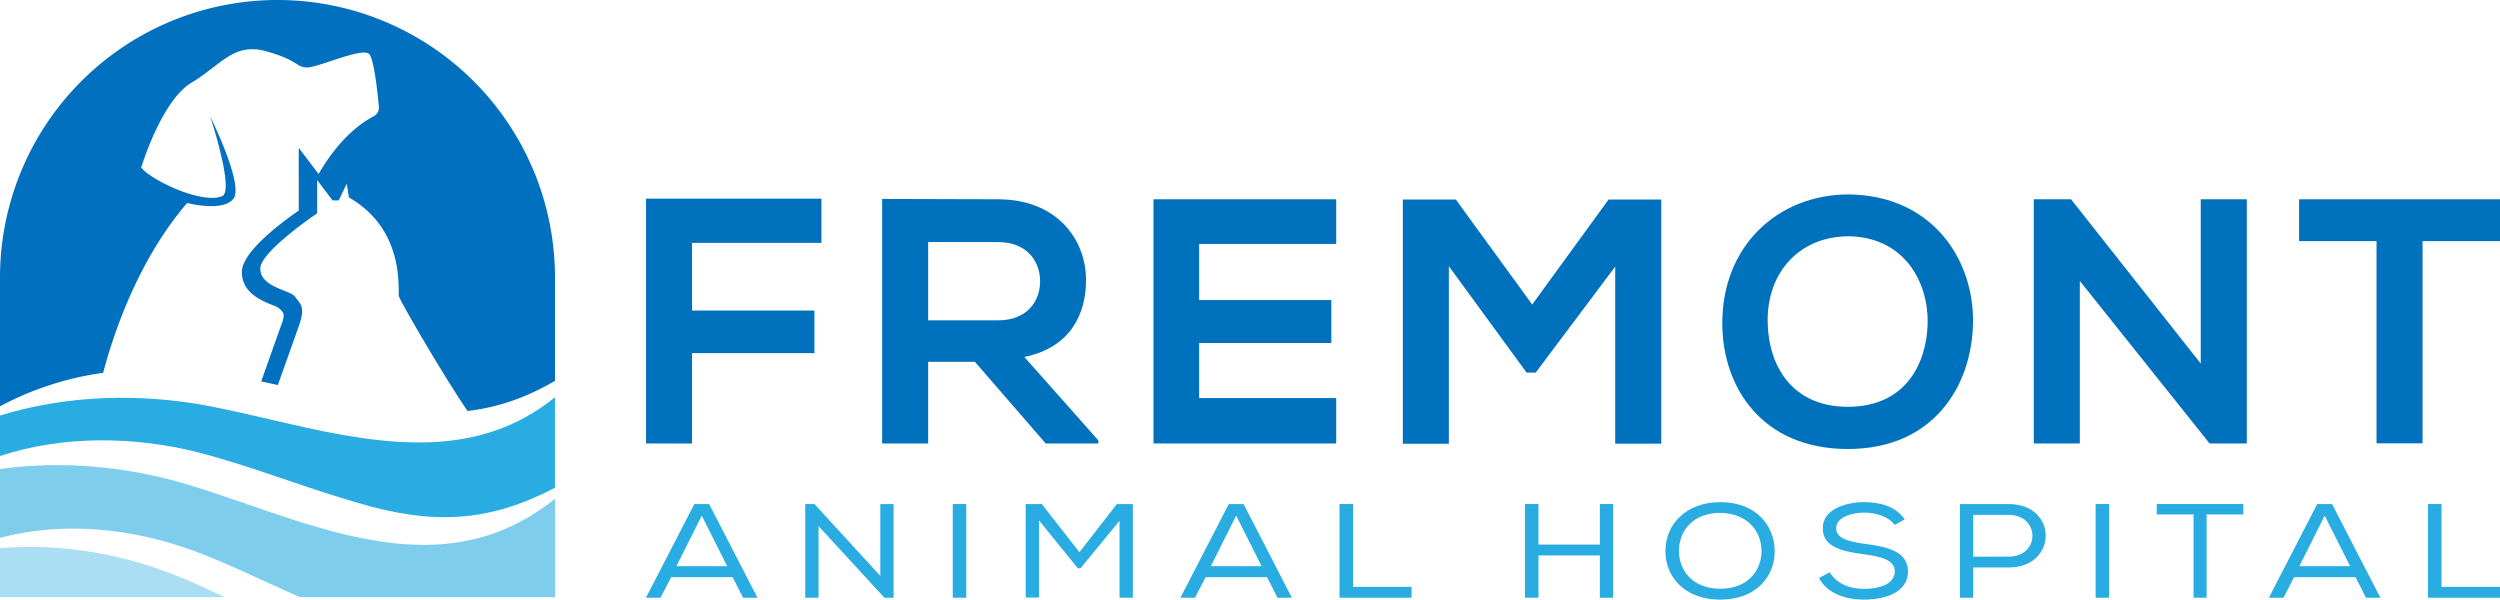
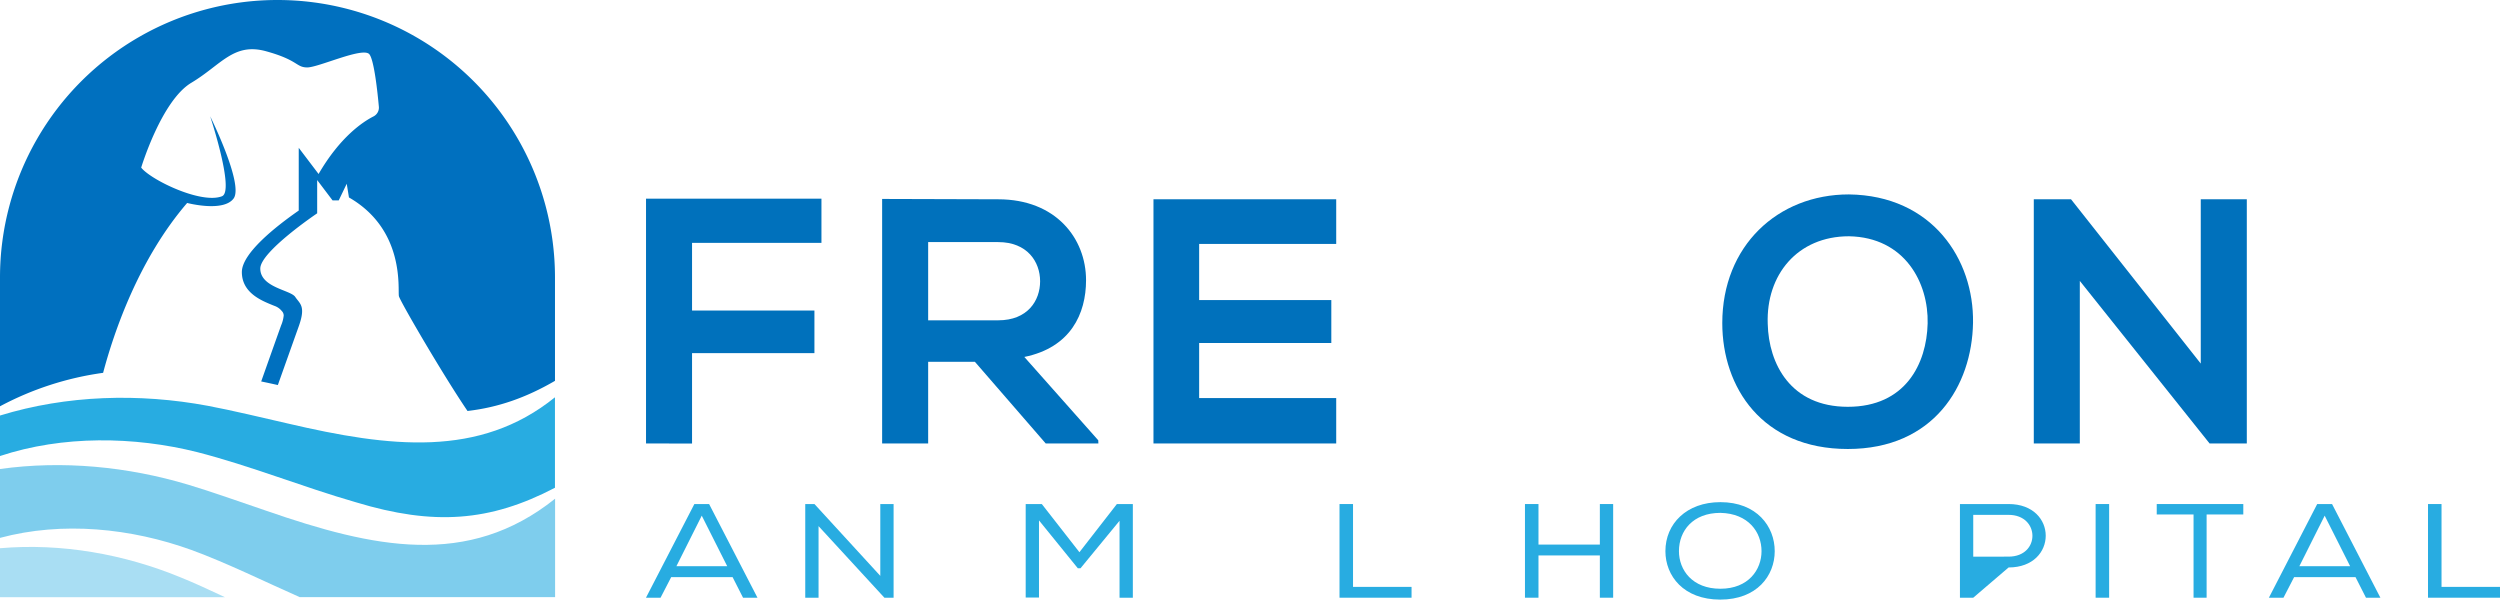
<svg xmlns="http://www.w3.org/2000/svg" viewBox="0 0 939.71 225.38">
  <defs>
    <style>.cls-1{fill:#0071bc;}.cls-2{fill:#28ace1;}.cls-3{fill:#0070bf;}.cls-4{fill:#7ecded;}.cls-5{fill:#a9def3;}</style>
  </defs>
  <g id="Layer_2" data-name="Layer 2">
    <g id="Layer_1-2" data-name="Layer 1">
      <path class="cls-1" d="M242.83,166.68v-92h65.94V91.3H260.13v25.43h46v16h-46v34Z" />
      <path class="cls-1" d="M412.86,166.68h-19.8L366.45,136H348.88v30.68h-17.3V74.78c14.68,0,29,.13,43.65.13,21.63,0,33,14.68,33,30.42,0,12.58-5.77,25.3-23.2,28.84l27.79,31.33ZM348.88,91V120.4h26.35c11,0,15.73-7.34,15.73-14.68S386.11,91,375.23,91Z" />
      <path class="cls-1" d="M502.26,166.68H433.57V74.91h68.69V91.69H450.74V112.8h49.68v16.12H450.74v20.71h51.52Z" />
-       <path class="cls-1" d="M607.13,100.21l-29.89,39.85h-3.41l-29.23-40v66.73H527.3V75h19.92l28.71,39.46L604.64,75h19.8v91.77H607.13Z" />
      <path class="cls-1" d="M741.63,121.32c-.39,23.73-14.81,47.45-47.06,47.45s-47.19-23.2-47.19-47.32c0-29,20.84-48.37,47.58-48.37C726.29,73.47,742,97.46,741.63,121.32Zm-47.06,31.59c21.63,0,29.63-16.12,30-31.33S716.07,89.2,695,88.81c-19.4,0-31.2,14.55-30.54,32.9C664.81,136.79,673.07,152.91,694.57,152.91Z" />
      <path class="cls-1" d="M827.23,136.66V74.91h17.31v91.77h-14l-48.77-61.09v61.09h-17.3V74.91h14Z" />
-       <path class="cls-1" d="M893.3,90.64H864.2V74.91h75.51V90.64H910.6v76H893.3Z" />
      <path class="cls-2" d="M266.54,189.46l18.18,35.21H279.3l-3.93-7.74H252.29l-4,7.74h-5.48L261,189.46Zm-2.76,4.37-9.53,19h19.1Z" />
      <path class="cls-2" d="M306.14,189.46l24.75,27v-27h5v35.21h-3.46l-24.75-26.91v26.91h-5V189.46Z" />
-       <path class="cls-2" d="M358.13,189.46h5.08v35.21h-5.08Z" />
      <path class="cls-2" d="M406.14,213.61h-1l-14.6-18v29h-5V189.46h6.06l14.14,18.11,14.08-18.11h6v35.21h-5V195.75Z" />
-       <path class="cls-2" d="M467.43,189.46l18.17,35.21h-5.42l-3.93-7.74H453.18l-4,7.74h-5.48l18.18-35.21Zm-2.77,4.37-9.52,19h19.09Z" />
      <path class="cls-2" d="M508.58,220.6h22v4.07H503.5V189.46h5.08Z" />
      <path class="cls-2" d="M601.36,208.78H578.29v15.89h-5.08V189.46h5.08V204.7h23.07V189.46h5v35.21h-5Z" />
      <path class="cls-2" d="M667.09,207.17c0,9.25-6.69,18.21-20.48,18.21S626,216.47,626,207.17c0-10.27,7.91-18.42,20.66-18.42C660.34,188.75,667.09,197.86,667.09,207.17Zm-20.42-14.39c-10.33,0-15.58,6.74-15.58,14.39,0,7.09,5,14.13,15.58,14.13s15.46-7.19,15.46-14.13C662.13,200.07,657.23,193,646.67,192.78Z" />
-       <path class="cls-2" d="M700.8,192.68c-5.14,0-10.62,1.91-10.62,5.88s5,5.08,11,5.89c8,1.06,16,2.72,16,10.31,0,8-8.77,10.62-16.44,10.62-6.75,0-13.85-2.12-17-8.1l4-2.16c2.71,4.32,7.5,6.23,13,6.23,4.9,0,11.48-1.41,11.48-6.64,0-4.32-5.6-5.58-11.65-6.39-7.79-1-15.41-2.56-15.41-9.71-.17-7.09,8.6-9.86,15.46-9.86,5.83,0,11.72,1.31,15.35,6.49l-3.81,2.07C709.91,194.24,705.36,192.73,700.8,192.68Z" />
-       <path class="cls-2" d="M741.71,224.67h-5V189.46H755c18.64,0,18.58,23.84,0,23.84H741.71ZM755,209.23c12,0,11.89-15.7,0-15.7H741.71v15.7Z" />
+       <path class="cls-2" d="M741.71,224.67h-5V189.46H755c18.64,0,18.58,23.84,0,23.84ZM755,209.23c12,0,11.89-15.7,0-15.7H741.71v15.7Z" />
      <path class="cls-2" d="M787.71,189.46h5.08v35.21h-5.08Z" />
      <path class="cls-2" d="M810.68,193.38v-3.92h32.54v3.92H829.43v31.29h-4.91V193.38Z" />
      <path class="cls-2" d="M876.58,189.46l18.17,35.21h-5.42l-3.93-7.74H862.32l-4,7.74h-5.48L871,189.46Zm-2.77,4.37-9.52,19h19.09Z" />
      <path class="cls-2" d="M917.73,220.6h22v4.07H912.65V189.46h5.08Z" />
      <path class="cls-3" d="M208.61,104.3v38.85c-10.8,6.29-21.35,10-32.88,11.33C166.56,141,150.24,113,149.94,111.3c-.47-2.44,2.43-24.89-18.77-37.08l-.84-5.15-3,6.25H125l-5.78-7.64v12.5s-21.38,14.4-21.38,20.76c0,7.16,11.4,8.06,13.13,10.66s4.06,3.38,1.35,11c-1.72,4.8-5.41,15.2-7.88,22.13q-3.12-.7-6.26-1.35c2.44-6.9,5.83-16.44,7.46-21a12.77,12.77,0,0,0,1-3.78,2.43,2.43,0,0,0-.73-1.7,6.07,6.07,0,0,0-2.34-1.77l-1-.39c-4.35-1.77-11.66-4.7-11.66-12.48,0-7,12.58-17,21.38-23.12V55.56l7.46,9.84c8.13-14,16.72-19.65,20.66-21.65a3.7,3.7,0,0,0,2-3.61c-.49-5.42-1.77-17.47-3.56-19.73-2.31-2.93-19.22,5-23.43,4.94s-3.24-2.73-15.43-6.09S83.15,24.4,71.91,31.12,53.07,63,53.07,63c3.63,4.63,22.56,13.8,30.36,10.77C88.3,71.89,79,43.72,79,43.72s12.71,25.65,8.8,30.9-17.45,1.67-17.45,1.67c-18,20.92-27.33,47.84-31.59,63.85A115.79,115.79,0,0,0,0,152.72V104.3A104.3,104.3,0,0,1,104.31,0h0A104.3,104.3,0,0,1,208.61,104.3Z" />
      <path class="cls-2" d="M108.24,159.2c-8.7-2-21.52-5.06-30.16-6.67-25.73-4.79-52.94-4.06-78.08,3.66v15.22c23.61-7.81,50.41-7.4,74.07-1.48,20.16,5.17,39.81,13.15,59.75,18.88,29.2,8.84,50.33,7.31,74.78-5.47v-34C180.25,172.24,146.49,168.14,108.24,159.2Z" />
      <path class="cls-4" d="M100.13,192c-8.47-2.86-20.92-7.3-29.38-9.81C48,175.38,23.6,173,0,176.29v25.89c23.46-6.31,49.31-3.66,72,4.56,13.27,4.85,27.7,12,40.65,17.71h96v-37C175.85,213.72,140.3,205.9,100.13,192Z" />
      <path class="cls-5" d="M68,217.07c-21.31-8.79-44.93-13-68-11v18.42H84.59C78.79,221.76,72.66,218.94,68,217.07Z" />
    </g>
  </g>
</svg>